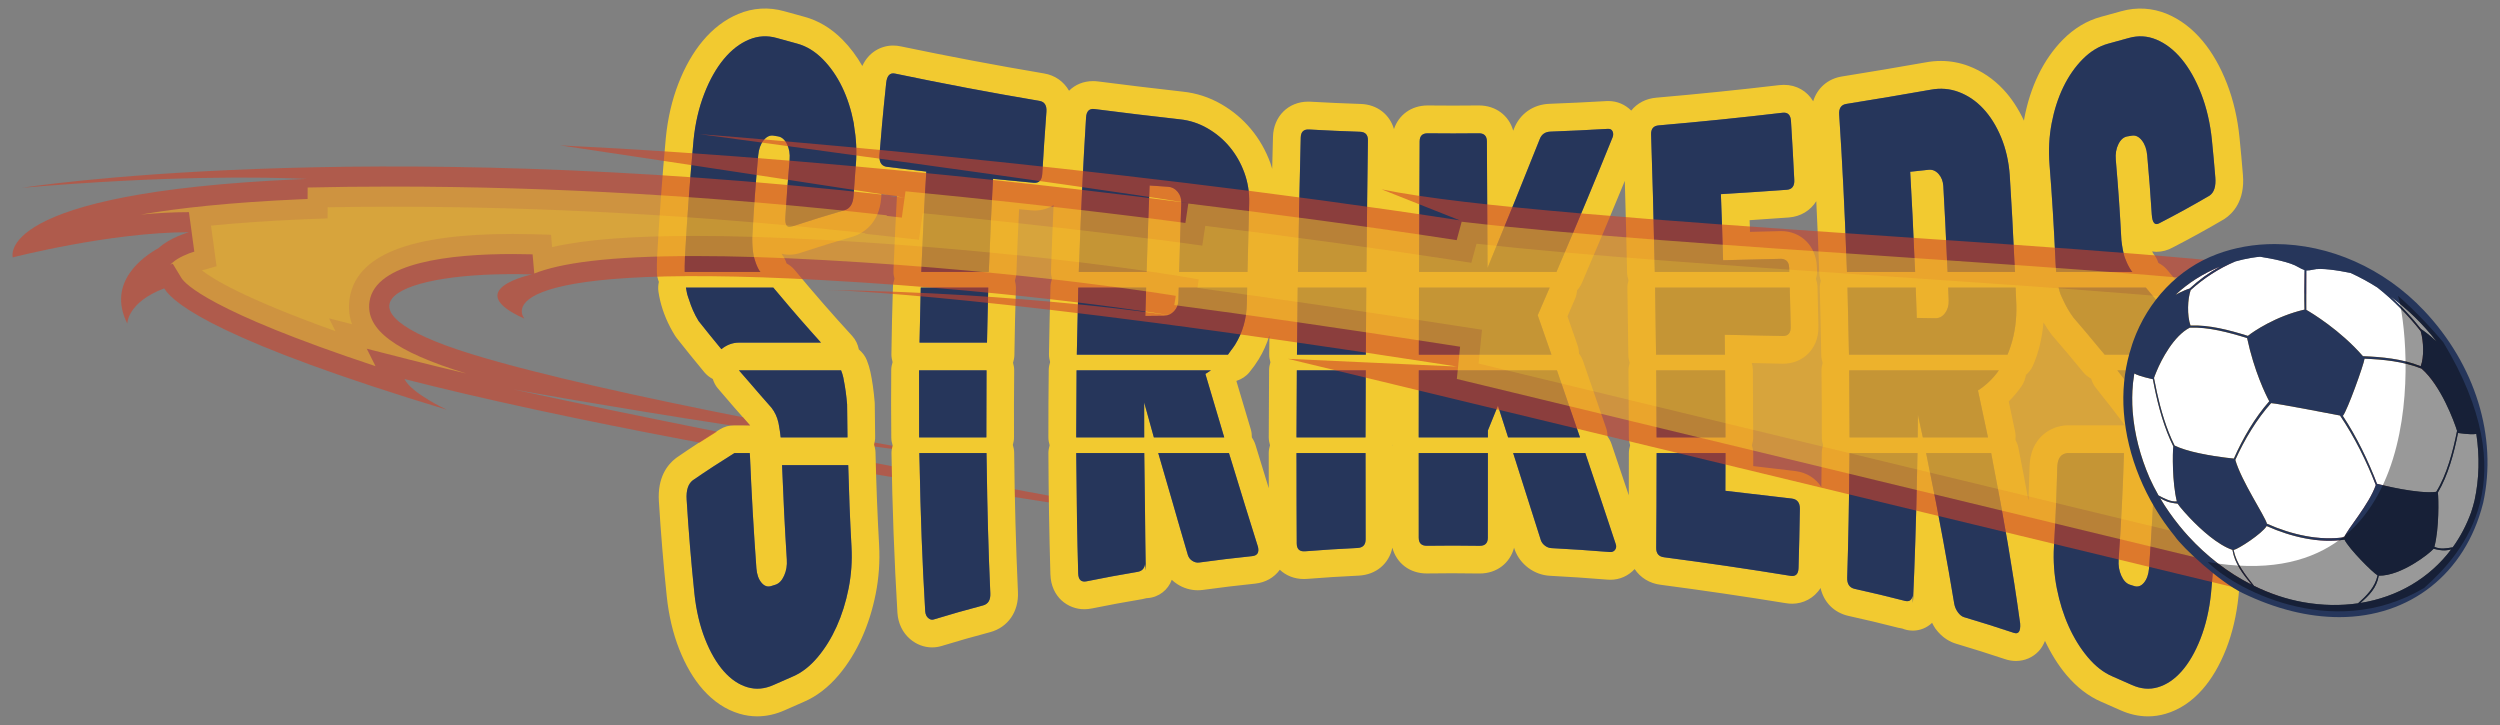
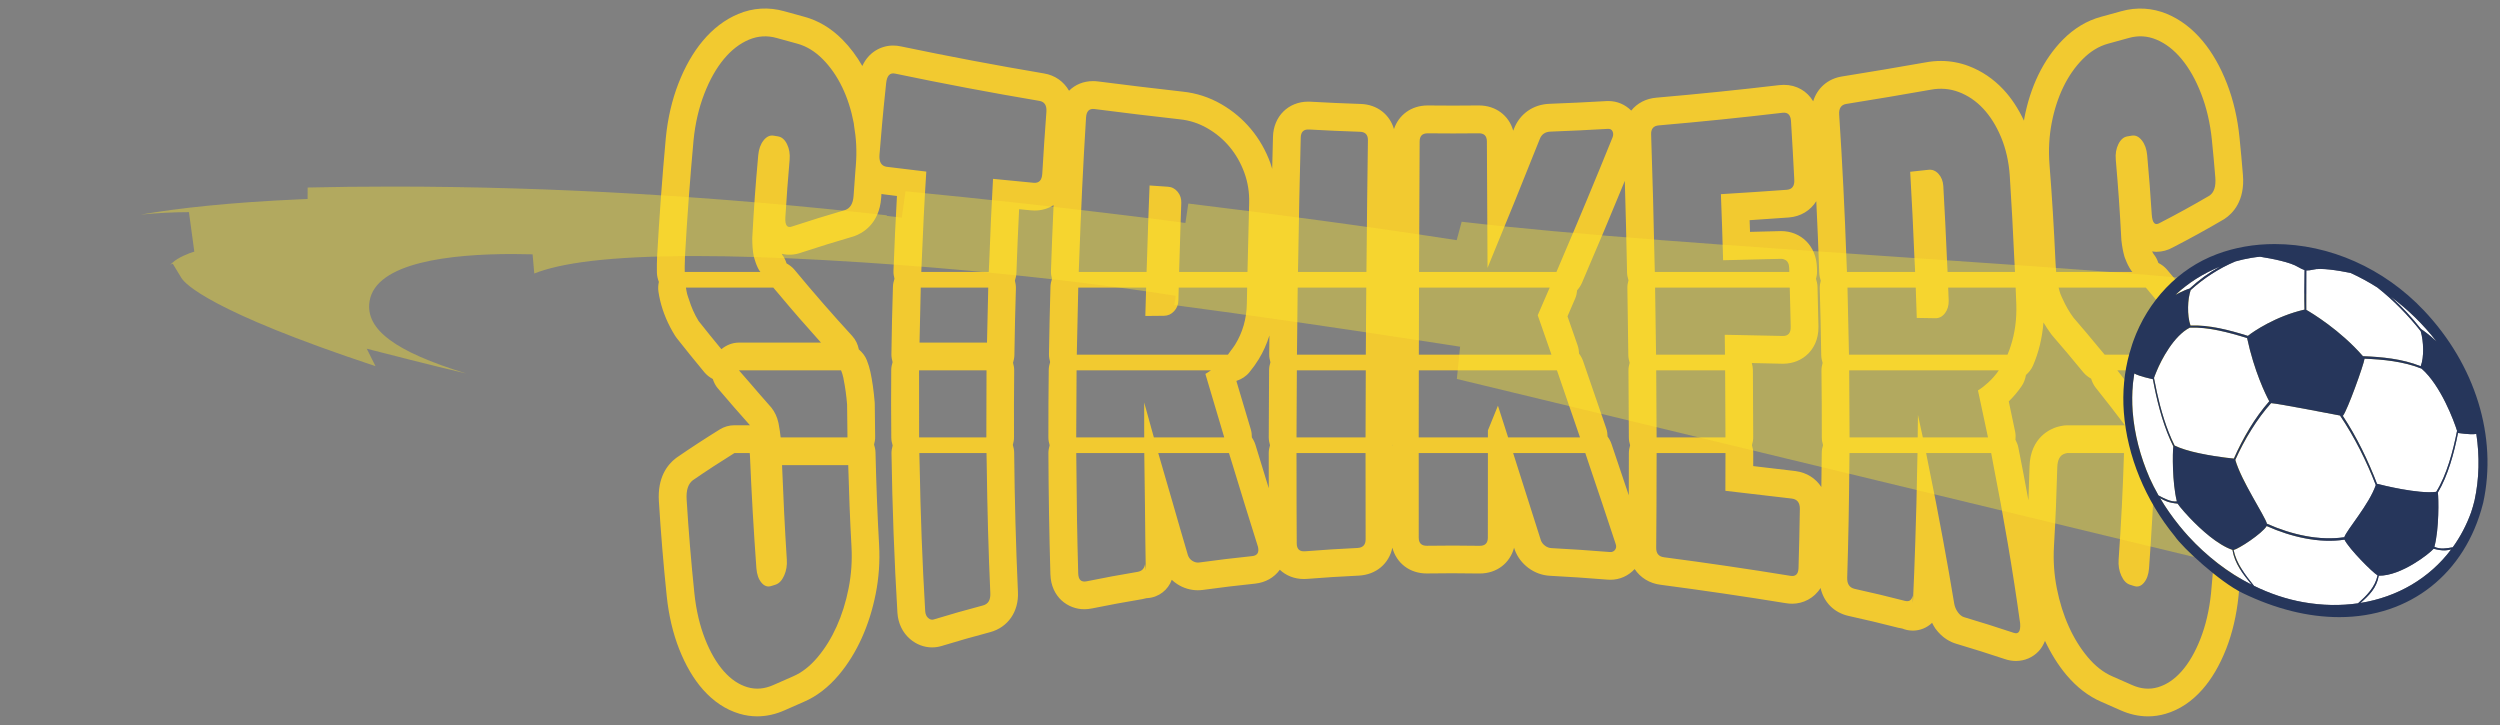
<svg xmlns="http://www.w3.org/2000/svg" version="1.1" id="Layer_1" x="0px" y="0px" width="200px" height="58px" viewBox="0 0 200 58" style="enable-background:new 0 0 200 58;" xml:space="preserve">
  <rect x="0" y="0" width="200" height="58" fill="#808080" stroke="none" />
-   <path id="color9" style="opacity:0.6;fill:#CF432A;" d="M69.731,36.986c17.231,3.306,31.748,5.835,31.748,5.835  c-12.125-1.739-22.65-3.382-31.779-4.929L69.731,36.986z M76.258,36.515c0,0-2.755-0.465-6.887-1.217l-0.02,0.35  C71.651,35.955,73.971,36.248,76.258,36.515z" />
  <path id="color8" style="fill:#F2CA30;" d="M179.721,31.044c-0.133-0.824-0.41-1.645-0.823-2.441  c-0.171-0.328-0.424-0.589-0.718-0.792c-0.075-0.288-0.189-0.566-0.379-0.808c-1.465-1.868-2.961-3.697-4.444-5.437  c-0.192-0.225-0.428-0.4-0.686-0.531c-0.089-0.257-0.207-0.504-0.389-0.718c-0.045-0.071-0.083-0.14-0.115-0.204  c0.177,0.028,0.306,0.031,0.355,0.031c0.451,0,0.892-0.118,1.312-0.353c1.365-0.704,2.725-1.452,4.041-2.225  c0.036-0.021,0.071-0.042,0.105-0.066c0.618-0.41,1.63-1.411,1.455-3.504c-0.099-1.186-0.155-1.804-0.275-3.008  c-0.155-1.543-0.492-2.989-1.002-4.302c-0.518-1.332-1.168-2.473-1.932-3.391c-0.83-0.999-1.792-1.731-2.857-2.177  c-1.175-0.49-2.433-0.566-3.668-0.22c-0.649,0.182-0.974,0.271-1.625,0.447c-1.12,0.304-2.144,0.918-3.042,1.825  c-0.78,0.789-1.442,1.739-1.969,2.826c-0.502,1.039-0.877,2.196-1.114,3.44c-0.014,0.072-0.021,0.145-0.033,0.217  c-0.449-0.957-0.998-1.799-1.65-2.495c-0.799-0.851-1.734-1.482-2.78-1.877c-0.713-0.269-1.459-0.405-2.217-0.405  c-0.401,0-0.81,0.038-1.2,0.111c-2.222,0.394-4.479,0.773-6.689,1.127c-1.156,0.174-2.005,0.94-2.327,1.988  c-0.483-0.808-1.321-1.313-2.341-1.313c-0.13,0-0.263,0.008-0.379,0.022c-3.214,0.38-6.519,0.717-9.804,1.001  c-0.859,0.067-1.563,0.451-2.032,1.036c-0.475-0.476-1.117-0.765-1.831-0.765c-0.054,0-0.108,0.002-0.167,0.005  c-1.552,0.09-3.079,0.163-4.539,0.217c-1.314,0.049-2.378,0.798-2.847,2.004c-0.02,0.049-0.039,0.098-0.058,0.146  c-0.338-1.207-1.39-2.018-2.739-2.018c-0.007,0-0.027,0-0.034,0c-1.618,0.016-2.428,0.017-4.045,0.001c-0.007,0-0.025,0-0.033,0  c-1.3,0-2.312,0.756-2.688,1.888c-0.338-1.158-1.334-1.962-2.64-2.008c-1.626-0.057-2.418-0.092-4.039-0.181  c-0.063-0.003-0.122-0.005-0.182-0.005c-1.588,0-2.772,1.177-2.818,2.801c-0.022,0.849-0.043,1.708-0.063,2.574  c-0.047-0.156-0.09-0.313-0.146-0.466c-0.368-1.005-0.889-1.918-1.55-2.711c-0.662-0.796-1.46-1.467-2.372-1.993  c-0.958-0.554-1.999-0.892-3.074-1.003c-2.314-0.261-4.596-0.535-6.764-0.815c-0.143-0.019-0.287-0.029-0.427-0.029  c-0.764,0-1.431,0.283-1.92,0.77c-0.416-0.728-1.12-1.244-2.014-1.386c-3.817-0.644-7.668-1.373-11.427-2.16  c-0.211-0.046-0.422-0.069-0.63-0.069c-0.954,0-1.963,0.519-2.466,1.636c-0.453-0.791-0.984-1.5-1.589-2.11  c-0.898-0.908-1.922-1.523-3.043-1.826c-0.651-0.177-0.975-0.266-1.624-0.448c-1.235-0.347-2.494-0.271-3.67,0.222  c-1.065,0.445-2.026,1.177-2.857,2.176c-0.764,0.919-1.414,2.06-1.931,3.391c-0.51,1.313-0.848,2.761-1.004,4.321  c-0.291,3.177-0.518,6.277-0.698,9.498c-0.021,0.442-0.026,0.879-0.017,1.296c0.006,0.267,0.066,0.518,0.157,0.752  c-0.053,0.255-0.073,0.518-0.033,0.782c0.039,0.257,0.082,0.484,0.132,0.695c0.229,0.967,0.63,1.916,1.191,2.821  c0.044,0.069,0.091,0.137,0.142,0.202c0.66,0.84,1.363,1.708,2.21,2.732c0.187,0.225,0.419,0.401,0.672,0.536  c0.088,0.264,0.207,0.518,0.394,0.737c0.904,1.066,1.748,2.036,2.578,2.963c0.001,0.001,0.001,0.004,0.002,0.005  c-0.008,0-0.016-0.004-0.024-0.004h-1.221c-0.413,0-0.818,0.116-1.169,0.334c-1.172,0.726-2.324,1.478-3.425,2.236  c-0.034,0.023-0.067,0.048-0.1,0.073c-0.679,0.525-1.463,1.546-1.348,3.424c0.155,2.528,0.367,5.088,0.629,7.606  c0.16,1.536,0.494,2.958,0.993,4.228c0.512,1.301,1.152,2.392,1.903,3.242c0.85,0.962,1.835,1.614,2.928,1.937  c0.464,0.138,0.941,0.207,1.418,0.207c0.739,0,1.482-0.166,2.209-0.493c0.606-0.272,0.912-0.407,1.525-0.671  c1.02-0.438,1.957-1.159,2.785-2.142c0.724-0.858,1.345-1.858,1.847-2.972c0.486-1.079,0.86-2.263,1.109-3.521  c0.254-1.283,0.345-2.599,0.272-3.909c-0.133-2.366-0.229-4.858-0.288-7.408c-0.005-0.219-0.051-0.426-0.115-0.625  c0.055-0.2,0.091-0.405,0.087-0.616c-0.017-0.963-0.027-1.819-0.031-2.617c-0.001-0.058-0.003-0.114-0.008-0.172  c-0.075-0.901-0.187-1.688-0.34-2.408c-0.066-0.31-0.163-0.628-0.289-0.945c-0.136-0.345-0.367-0.624-0.637-0.855  c-0.076-0.397-0.254-0.776-0.539-1.086c-1.552-1.688-3.1-3.464-4.602-5.278c-0.179-0.216-0.401-0.384-0.641-0.517  c-0.078-0.241-0.182-0.474-0.342-0.68c-0.015-0.03-0.028-0.06-0.04-0.089c0.494,0.123,1.038,0.093,1.562-0.097  c1.343-0.441,2.731-0.871,4.128-1.279c0.039-0.012,0.077-0.024,0.116-0.037c0.597-0.211,1.999-0.932,2.146-3.079  c0.007-0.111,0.014-0.199,0.021-0.299c0.042,0.007,0.084,0.022,0.126,0.027c0.427,0.054,0.782,0.099,1.114,0.14  c-0.112,1.979-0.205,3.985-0.278,5.991c-0.008,0.216,0.026,0.427,0.08,0.632c-0.067,0.201-0.116,0.41-0.123,0.631  c-0.057,1.779-0.098,3.599-0.122,5.406c-0.002,0.217,0.037,0.427,0.094,0.632c-0.062,0.201-0.106,0.411-0.108,0.632  c-0.016,1.786-0.014,3.605,0.005,5.407c0.003,0.221,0.046,0.43,0.109,0.631c-0.058,0.205-0.097,0.416-0.093,0.633  c0.063,4.247,0.223,8.534,0.475,12.759c0.057,0.837,0.414,1.578,1.008,2.088c0.511,0.438,1.121,0.671,1.764,0.671  c0.257,0,0.513-0.038,0.759-0.112c1.565-0.474,2.326-0.69,3.881-1.106c1.432-0.383,2.306-1.651,2.228-3.218  c-0.164-3.666-0.265-7.413-0.302-11.137c-0.002-0.219-0.046-0.426-0.107-0.625c0.057-0.201,0.097-0.407,0.095-0.62  c-0.01-1.705-0.005-3.498,0.014-5.328c0.002-0.214-0.036-0.422-0.093-0.624c0.062-0.198,0.106-0.404,0.109-0.622  c0.025-1.771,0.066-3.565,0.121-5.328c0.006-0.213-0.028-0.421-0.08-0.624c0.066-0.198,0.114-0.404,0.122-0.622  c0.059-1.705,0.131-3.408,0.215-5.087c0.288,0.027,0.597,0.056,0.956,0.089c0.101,0.01,0.198,0.014,0.292,0.014  c0.568,0,1.08-0.157,1.509-0.432c-0.079,1.757-0.152,3.516-0.209,5.269c-0.007,0.215,0.028,0.425,0.081,0.629  c-0.066,0.201-0.115,0.41-0.121,0.631c-0.05,1.728-0.09,3.543-0.119,5.395c-0.003,0.216,0.035,0.426,0.092,0.63  c-0.063,0.201-0.107,0.41-0.11,0.631c-0.021,1.763-0.032,3.579-0.029,5.395c0,0.221,0.042,0.43,0.102,0.631  c-0.06,0.204-0.101,0.414-0.1,0.63c0.014,3.247,0.067,6.506,0.159,9.696c0.061,1.833,1.41,2.792,2.711,2.792  c0.199,0,0.404-0.021,0.609-0.063c1.628-0.326,2.419-0.472,4.029-0.745c0.119-0.021,0.234-0.047,0.347-0.079  c0.026-0.001,0.052-0.002,0.079-0.004c0.903-0.062,1.644-0.658,1.934-1.464c0.138,0.129,0.286,0.248,0.448,0.352  c0.497,0.317,1.062,0.485,1.634,0.485c0.132,0,0.265-0.009,0.398-0.026c1.69-0.228,2.511-0.326,4.186-0.504  c0.822-0.086,1.523-0.479,1.975-1.105c0.001-0.001,0.002-0.004,0.003-0.005c0.491,0.463,1.154,0.74,1.922,0.74h0.001  c0.083,0,0.17-0.003,0.26-0.01c1.632-0.126,2.442-0.177,4.13-0.261c1.397-0.07,2.424-0.959,2.691-2.234  c0.326,1.228,1.376,2.062,2.749,2.062c0.01,0,0.037-0.001,0.047-0.001c0.791-0.011,1.394-0.016,1.987-0.016  c0.607,0,1.212,0.005,2.156,0.019c0.011,0,0.039,0,0.049,0c1.373,0,2.424-0.834,2.749-2.062c0.009,0.028,0.019,0.058,0.027,0.086  c0.014,0.043,0.028,0.085,0.045,0.127c0.209,0.546,0.576,1.028,1.066,1.398c0.509,0.383,1.11,0.602,1.737,0.634  c1.49,0.077,3.036,0.181,4.595,0.308c0.08,0.007,0.159,0.01,0.235,0.01c0.761,0,1.443-0.317,1.942-0.856  c0.454,0.681,1.184,1.15,2.088,1.259c3.363,0.442,6.72,0.935,9.976,1.465c0.182,0.032,0.362,0.048,0.538,0.048  c0.872,0,1.755-0.434,2.27-1.258c0.257,1.132,1.07,1.975,2.249,2.237c1.631,0.363,2.406,0.548,3.953,0.942  c0.112,0.029,0.226,0.052,0.338,0.066c0.252,0.104,0.527,0.162,0.816,0.165c0.009,0.001,0.017,0.001,0.025,0.001  c0.598,0,1.142-0.238,1.542-0.625c0.085,0.158,0.159,0.321,0.268,0.468c0.556,0.757,1.207,1.073,1.65,1.204  c1.343,0.399,2.659,0.814,3.909,1.232c0.291,0.098,0.586,0.148,0.878,0.148c0.701,0,1.35-0.279,1.825-0.786  c0.222-0.236,0.38-0.517,0.501-0.822c0.481,1.015,1.052,1.94,1.72,2.734c0.827,0.981,1.764,1.701,2.786,2.141  c0.613,0.264,0.918,0.398,1.525,0.672c0.727,0.327,1.471,0.493,2.209,0.493c0.477,0,0.953-0.069,1.418-0.207  c1.093-0.322,2.078-0.975,2.928-1.937c0.751-0.849,1.392-1.939,1.904-3.242c0.499-1.269,0.833-2.691,0.995-4.249  c0.357-3.788,0.619-7.494,0.798-11.329c0.01-0.217-0.022-0.428-0.073-0.635c0.068-0.199,0.119-0.407,0.129-0.629l0.008-0.169  c0.012-0.282,0.023-0.564,0.034-0.848c0.002-0.054,0.002-0.108,0-0.161C179.951,32.873,179.861,31.91,179.721,31.044z   M59.955,30.592c-0.279-0.324-0.563-0.638-0.841-0.965h8.172c0.078,0.196,0.14,0.393,0.182,0.593  c0.009,0.042,0.015,0.091,0.023,0.133c0.122,0.601,0.215,1.26,0.276,1.997c0.003,0.559,0.012,1.117,0.02,1.676  c0.004,0.322,0.006,0.645,0.011,0.966h-5.346c-0.035-0.34-0.082-0.646-0.135-0.935c-0.014-0.075-0.026-0.156-0.042-0.229  c-0.099-0.46-0.286-0.865-0.563-1.216C61.122,31.951,60.539,31.27,59.955,30.592z M67.885,47.082  c-0.218,1.103-0.536,2.112-0.955,3.039c-0.418,0.929-0.925,1.748-1.521,2.456c-0.597,0.708-1.248,1.225-1.964,1.532  c-0.627,0.269-0.939,0.407-1.56,0.686c-0.708,0.318-1.401,0.385-2.087,0.182c-0.688-0.203-1.319-0.627-1.895-1.278  c-0.575-0.651-1.08-1.514-1.501-2.585c-0.421-1.071-0.71-2.292-0.851-3.646c-0.26-2.493-0.467-4.999-0.621-7.512  c-0.045-0.732,0.12-1.245,0.492-1.533c1.098-0.756,2.21-1.48,3.335-2.179h1.221c0.009,0.074,0.016,0.156,0.019,0.247  c0.126,3.006,0.297,5.987,0.515,8.981c0.039,0.485,0.175,0.868,0.405,1.142c0.229,0.273,0.487,0.361,0.774,0.271  c0.138-0.044,0.207-0.065,0.345-0.109c0.287-0.091,0.518-0.333,0.694-0.725c0.176-0.391,0.248-0.818,0.214-1.288  c-0.161-2.519-0.283-5.031-0.381-7.553H67.8c0.02,0,0.038-0.005,0.058-0.006c0.058,2.177,0.139,4.351,0.261,6.522  C68.182,44.871,68.103,45.982,67.885,47.082z M65.677,27.408h-6.563c-0.527,0-1.012,0.204-1.403,0.527  c-0.611-0.742-1.221-1.487-1.821-2.25c-0.348-0.561-0.588-1.135-0.769-1.712c-0.047-0.151-0.113-0.301-0.149-0.453  c-0.038-0.158-0.069-0.331-0.097-0.513h6.988c0.123,0.149,0.25,0.292,0.374,0.44C63.367,24.801,64.515,26.118,65.677,27.408z   M68.287,15.664c-0.042,0.617-0.265,0.993-0.669,1.137c-1.42,0.414-2.833,0.852-4.241,1.314c-0.405,0.159-0.589-0.089-0.547-0.749  c0.115-1.837,0.183-2.756,0.34-4.586c0.04-0.47-0.03-0.885-0.208-1.247c-0.178-0.361-0.417-0.571-0.713-0.621  c-0.143-0.023-0.214-0.036-0.357-0.059c-0.298-0.051-0.567,0.075-0.807,0.378c-0.24,0.304-0.383,0.7-0.426,1.185  c-0.237,2.649-0.333,3.979-0.479,6.641c0,0.538,0.038,1.006,0.11,1.398c0.021,0.111,0.061,0.223,0.094,0.334  c0.083,0.282,0.191,0.565,0.354,0.846c0.033,0.041,0.066,0.08,0.099,0.121h-6.059c-0.007-0.297,0-0.623,0.013-0.958  c0.002-0.064,0-0.118,0.002-0.184c0.175-3.151,0.404-6.269,0.691-9.4c0.135-1.352,0.427-2.599,0.862-3.719  c0.435-1.12,0.961-2.046,1.568-2.776c0.607-0.729,1.276-1.242,2.006-1.548c0.729-0.305,1.466-0.341,2.214-0.132  c0.656,0.185,0.985,0.275,1.644,0.453c0.751,0.204,1.43,0.624,2.045,1.245c0.614,0.621,1.13,1.365,1.548,2.23  c0.419,0.864,0.729,1.828,0.931,2.892c0.013,0.07,0.014,0.143,0.025,0.213c0.172,0.998,0.229,2.02,0.145,3.086  c-0.021,0.267-0.039,0.497-0.056,0.712C68.37,14.46,68.337,14.928,68.287,15.664z M79.038,23.974  c-0.032,1.146-0.058,2.292-0.078,3.437c-0.013,0-0.024-0.003-0.037-0.003h-5.361c0.019-1.146,0.045-2.293,0.077-3.44  c0.009-0.32,0.011-0.64,0.021-0.961h5.4C79.05,23.33,79.047,23.652,79.038,23.974z M73.526,30.591  c0.001-0.321-0.004-0.643-0.001-0.964h5.397c-0.004,0.322,0,0.643-0.003,0.965c-0.009,1.144-0.012,2.289-0.009,3.434  c0.001,0.322-0.004,0.644-0.002,0.966h-5.378c-0.004-0.321,0.001-0.643-0.001-0.964C73.521,32.882,73.521,31.736,73.526,30.591z   M78.64,48.435c-1.591,0.425-2.382,0.65-3.949,1.124c-0.147,0.045-0.291,0.006-0.435-0.117c-0.143-0.123-0.223-0.308-0.24-0.554  c-0.233-3.9-0.374-7.79-0.445-11.677c-0.006-0.322-0.02-0.645-0.025-0.966h5.374c0.003,0.321,0.014,0.642,0.018,0.963  c0.044,3.413,0.134,6.828,0.287,10.251C79.251,48,79.057,48.323,78.64,48.435z M83.382,13.899c-0.031,0.521-0.26,0.763-0.688,0.724  c-1.303-0.12-1.953-0.185-3.252-0.315c-0.124,2.165-0.216,4.327-0.297,6.489c-0.012,0.319-0.033,0.639-0.044,0.958h-5.398  c0.012-0.322,0.029-0.645,0.041-0.967c0.093-2.352,0.209-4.705,0.36-7.061c-1.274-0.149-1.91-0.226-3.179-0.385  c-0.092-0.012-0.169-0.042-0.239-0.08c-0.251-0.135-0.363-0.432-0.325-0.902c0.075-0.936,0.138-1.678,0.202-2.387  c0.092-1.026,0.188-1.978,0.33-3.326c0.063-0.598,0.302-0.85,0.716-0.759c3.838,0.803,7.681,1.529,11.532,2.18  c0.42,0.067,0.611,0.358,0.572,0.876C83.566,10.921,83.499,11.913,83.382,13.899z M177.729,34.991h-5.309  c-0.023-0.309-0.055-0.599-0.098-0.867c-0.004-0.026-0.016-0.05-0.021-0.076c-0.085-0.47-0.246-0.908-0.498-1.306  c-0.548-0.73-1.108-1.438-1.667-2.15c-0.251-0.319-0.496-0.648-0.749-0.965h7.54c0.11,0.213,0.192,0.426,0.275,0.64  c0.146,0.377,0.266,0.754,0.327,1.132c0.125,0.772,0.205,1.635,0.239,2.588c-0.001,0.017-0.001,0.033-0.002,0.05  C177.755,34.355,177.741,34.673,177.729,34.991z M162.362,37.323c-0.029,1.069-0.057,1.904-0.088,2.705  c-0.254-1.394-0.519-2.795-0.804-4.22c-0.045-0.224-0.128-0.431-0.232-0.622c0.018-0.213,0.018-0.429-0.025-0.643  c-0.178-0.86-0.347-1.664-0.512-2.431c0.375-0.363,0.72-0.773,1.032-1.225c0.186-0.271,0.289-0.576,0.343-0.889  c0.229-0.206,0.43-0.445,0.559-0.739c0.462-1.057,0.739-2.218,0.843-3.462c0.186,0.312,0.388,0.624,0.622,0.94  c0.034,0.047,0.071,0.093,0.11,0.137c0.761,0.872,1.561,1.822,2.447,2.903c0.177,0.216,0.395,0.383,0.633,0.517  c0.081,0.254,0.191,0.499,0.362,0.715c0.851,1.065,1.607,2.04,2.312,2.977c0.009,0.015,0.009,0.034,0.017,0.049  c-0.021-0.001-0.042-0.01-0.063-0.01h-4.547c-0.166,0-0.332,0.018-0.495,0.056l-0.174,0.04c-0.043,0.01-0.085,0.021-0.127,0.033  C164.071,34.303,162.426,34.968,162.362,37.323z M159.039,34.991h-3.813h-1.4c-0.066-0.305-0.133-0.609-0.199-0.914  c-0.002-0.01-0.004-0.02-0.006-0.029c-0.063-0.286-0.123-0.572-0.186-0.858c-0.001,0.28-0.006,0.559-0.009,0.838  c-0.001,0.037-0.001,0.075-0.002,0.112c-0.003,0.283-0.006,0.567-0.009,0.851h-1.142h-4.309c0.001-0.322-0.005-0.644-0.005-0.966  c-0.001-1.144-0.007-2.289-0.019-3.434c-0.003-0.321-0.001-0.644-0.005-0.965h11.973c-0.253,0.366-0.536,0.683-0.839,0.965  c-0.261,0.242-0.535,0.462-0.832,0.642c0.206,0.93,0.4,1.86,0.596,2.792C158.9,34.348,158.973,34.669,159.039,34.991z   M147.798,23.007h5.461c0.012,0.318,0.021,0.636,0.032,0.954c0.018,0.491,0.035,0.981,0.05,1.472  c0.594,0.01,0.891,0.016,1.483,0.025c0.309,0.005,0.567-0.128,0.776-0.404c0.208-0.275,0.307-0.615,0.295-1.016  c-0.001-0.022-0.002-0.043-0.003-0.065c-0.012-0.322-0.024-0.645-0.037-0.967h5.396c0.013,0.319,0.025,0.638,0.038,0.958  c0.006,0.135,0.012,0.27,0.017,0.405c0.036,1.193-0.118,2.287-0.439,3.276c-0.08,0.248-0.163,0.494-0.266,0.727h-12.683  c-0.005-0.32-0.016-0.641-0.021-0.961c-0.02-1.146-0.046-2.292-0.077-3.438C147.811,23.652,147.808,23.33,147.798,23.007z   M175.282,27.408c0.257,0.323,0.517,0.639,0.773,0.965h-7.681c-0.124-0.152-0.253-0.296-0.377-0.448  c-0.699-0.847-1.401-1.69-2.115-2.509c-0.362-0.487-0.627-0.965-0.841-1.441c-0.065-0.147-0.148-0.295-0.2-0.441  c-0.057-0.161-0.107-0.337-0.152-0.525h6.98c0.117,0.138,0.232,0.28,0.349,0.418C173.12,24.727,174.206,26.056,175.282,27.408z   M164.132,9.856c0.203-1.064,0.514-2.023,0.932-2.89c0.419-0.864,0.934-1.609,1.549-2.231c0.614-0.62,1.292-1.04,2.044-1.244  c0.659-0.179,0.989-0.269,1.645-0.453c0.748-0.21,1.483-0.174,2.213,0.131c0.729,0.305,1.4,0.818,2.007,1.548  c0.607,0.73,1.134,1.656,1.569,2.776c0.435,1.119,0.726,2.366,0.861,3.719c0.119,1.186,0.174,1.78,0.272,2.97  c0.062,0.731-0.098,1.224-0.471,1.472c-1.309,0.767-2.636,1.496-3.979,2.187c-0.381,0.227-0.589-0.003-0.634-0.685  c-0.123-1.899-0.197-2.849-0.366-4.741c-0.043-0.484-0.187-0.882-0.426-1.185c-0.24-0.304-0.511-0.429-0.808-0.378  c-0.143,0.023-0.214,0.036-0.356,0.059c-0.298,0.051-0.534,0.26-0.713,0.621c-0.179,0.363-0.248,0.777-0.208,1.246  c0.219,2.564,0.309,3.851,0.447,6.425c0.058,0.519,0.141,0.963,0.25,1.337c0.023,0.082,0.066,0.165,0.097,0.247  c0.11,0.292,0.253,0.583,0.455,0.876c0.025,0.029,0.052,0.06,0.078,0.091h-6.098c-0.02-0.214-0.034-0.437-0.045-0.672  c-0.004-0.089-0.01-0.177-0.014-0.266c-0.115-2.558-0.271-5.112-0.473-7.659C163.872,12.016,163.929,10.921,164.132,9.856z   M147.713,8.313c2.25-0.359,4.498-0.738,6.745-1.136c0.775-0.144,1.523-0.088,2.247,0.186c0.723,0.273,1.372,0.709,1.944,1.319  c0.572,0.61,1.053,1.375,1.435,2.292c0.382,0.918,0.615,1.936,0.694,3.033c0.148,2.262,0.265,4.52,0.369,6.781  c0.015,0.322,0.039,0.643,0.053,0.966h-5.394c-0.013-0.317-0.033-0.634-0.047-0.951c-0.086-1.973-0.18-3.943-0.294-5.915  c-0.025-0.396-0.153-0.725-0.385-0.978c-0.23-0.254-0.5-0.361-0.804-0.327c-0.584,0.064-0.876,0.096-1.461,0.158  c0.14,2.349,0.249,4.697,0.347,7.048c0.014,0.322,0.035,0.643,0.048,0.966h-5.454c-0.011-0.319-0.028-0.639-0.039-0.958  c-0.138-3.874-0.328-7.748-0.583-11.624C147.099,8.663,147.291,8.377,147.713,8.313z M132.704,10.031  c3.3-0.285,6.596-0.62,9.892-1.009c0.424-0.054,0.652,0.166,0.683,0.659c0.116,1.881,0.17,2.823,0.265,4.713  c0.024,0.496-0.18,0.759-0.61,0.79c-1.753,0.128-3.507,0.242-5.262,0.349c0.081,2.1,0.116,3.16,0.175,5.255  c0,0.011,0.001,0.02,0.001,0.031c0.428-0.009,0.855-0.021,1.283-0.031c1.109-0.026,2.219-0.051,3.327-0.081  c0.143-0.004,0.255,0.03,0.353,0.081c0.2,0.104,0.313,0.312,0.324,0.644c0.003,0.111,0.007,0.218,0.01,0.323h-10.76  c-0.007-0.321-0.019-0.641-0.025-0.961c-0.071-3.343-0.154-6.686-0.27-10.029C132.072,10.308,132.277,10.064,132.704,10.031z   M143.256,26.15c0.011,0.495-0.203,0.737-0.64,0.727c-1.546-0.036-3.091-0.067-4.637-0.096c0.003,0.208,0.005,0.417,0.007,0.626  c0.004,0.322,0.007,0.643,0.011,0.965h-5.512c-0.004-0.321-0.01-0.642-0.014-0.962c-0.014-1.146-0.03-2.291-0.049-3.436  c-0.005-0.322-0.008-0.645-0.014-0.967h10.772c0.01,0.33,0.018,0.644,0.025,0.961C143.224,24.619,143.238,25.284,143.256,26.15z   M138.037,34.991h-5.508c-0.001-0.321-0.005-0.644-0.006-0.965c-0.004-1.145-0.011-2.29-0.02-3.435  c-0.003-0.322-0.003-0.644-0.006-0.965h5.514c0.003,0.321,0.002,0.642,0.005,0.963c0.009,1.146,0.014,2.29,0.017,3.436  C138.033,34.348,138.037,34.669,138.037,34.991z M126.4,34.991h-5.539h-0.212c-0.04-0.125-0.08-0.25-0.12-0.374  c-0.051-0.157-0.102-0.315-0.151-0.473c-0.181-0.563-0.361-1.127-0.543-1.689c-0.262,0.646-0.421,1.039-0.644,1.588  c-0.05,0.123-0.1,0.244-0.158,0.39c0,0.186-0.001,0.373-0.001,0.559h-5.535c0-0.321,0.001-0.644,0.001-0.965  c0.002-1.145,0.003-2.29,0.006-3.435c0-0.322,0-0.644,0.001-0.965h11.051c0.096,0.276,0.189,0.553,0.285,0.829  c0.411,1.189,0.82,2.38,1.228,3.571C126.179,34.349,126.29,34.669,126.4,34.991z M111.369,35.646  c-0.002-0.01-0.005-0.018-0.008-0.027c0.003-0.009,0.007-0.018,0.009-0.027c0.003,0.009,0.006,0.018,0.009,0.026  C111.376,35.627,111.372,35.637,111.369,35.646z M98.807,27.576c-0.108,0.175-0.232,0.33-0.352,0.491  c-0.075,0.101-0.141,0.21-0.219,0.306H86.143c0.005-0.322,0.016-0.643,0.021-0.965c0.021-1.146,0.045-2.293,0.076-3.44  c0.008-0.32,0.012-0.64,0.021-0.961h5.431c-0.009,0.322-0.018,0.645-0.028,0.967c-0.013,0.434-0.027,0.868-0.038,1.303  c0.599-0.006,0.898-0.01,1.497-0.015c0.312-0.003,0.58-0.124,0.804-0.365c0.223-0.239,0.338-0.529,0.346-0.869  c0-0.021,0.001-0.042,0.001-0.063c0.007-0.319,0.017-0.638,0.025-0.958h5.475c-0.006,0.322-0.013,0.645-0.02,0.967  c-0.002,0.101-0.004,0.201-0.006,0.302C99.728,25.494,99.415,26.589,98.807,27.576z M97.939,34.991h-4.567h-1.064  c-0.081-0.291-0.162-0.584-0.243-0.875c-0.002-0.008-0.004-0.017-0.006-0.024c-0.176-0.631-0.352-1.261-0.525-1.894  c-0.001,0.609,0.001,1.218,0.002,1.827c0,0.107,0,0.214,0,0.321c0.001,0.215,0,0.43,0.001,0.645h-0.695h-4.745  c-0.001-0.322,0.005-0.644,0.005-0.966c0.001-1.145,0.008-2.291,0.019-3.436c0.003-0.321,0.001-0.642,0.005-0.963h10.752  c-0.145,0.101-0.292,0.198-0.447,0.288c0.066,0.226,0.135,0.451,0.201,0.677c0.337,1.147,0.678,2.291,1.02,3.434  C97.748,34.347,97.842,34.67,97.939,34.991z M103.816,23.007h5.487c-0.003,0.322-0.004,0.645-0.007,0.967  c-0.009,1.145-0.018,2.29-0.024,3.435c-0.002,0.321-0.005,0.643-0.007,0.964h-5.509c0.003-0.322,0.008-0.643,0.011-0.965  c0.011-1.146,0.023-2.291,0.038-3.436C103.81,23.65,103.812,23.329,103.816,23.007z M123.557,23.974  c-0.18,0.416-0.358,0.832-0.539,1.246c0.256,0.729,0.509,1.458,0.763,2.188c0.112,0.322,0.226,0.643,0.337,0.965h-10.611  c0.001-0.322,0.002-0.643,0.003-0.965c0.003-1.144,0.006-2.289,0.009-3.434c0.001-0.322,0.002-0.644,0.003-0.966h10.454  C123.836,23.33,123.695,23.652,123.557,23.974z M111.383,29.011c0-0.001-0.001-0.001-0.001-0.001  c0.002-0.005,0.003-0.01,0.005-0.015v0.001C111.386,29.001,111.384,29.006,111.383,29.011z M103.725,34.026  c0.004-1.146,0.01-2.291,0.018-3.437c0.002-0.321,0.002-0.642,0.005-0.963h5.515c-0.001,0.322-0.002,0.643-0.004,0.965  c-0.005,1.144-0.009,2.29-0.012,3.435c-0.001,0.321-0.003,0.643-0.004,0.965h-5.522C103.721,34.67,103.724,34.348,103.725,34.026z   M128.501,34.275c-0.651-1.91-1.256-3.669-1.849-5.376c-0.078-0.225-0.189-0.43-0.328-0.612c-0.008-0.217-0.037-0.434-0.11-0.643  l-0.065-0.188c-0.249-0.717-0.498-1.433-0.749-2.149c0.122-0.283,0.244-0.565,0.366-0.849l0.247-0.57  c0.093-0.214,0.137-0.439,0.159-0.666c0.155-0.175,0.289-0.371,0.385-0.593c1.213-2.823,2.343-5.514,3.428-8.157  c0.07,2.392,0.131,4.84,0.18,7.325c0.005,0.22,0.051,0.428,0.114,0.628c-0.056,0.202-0.093,0.409-0.089,0.622  c0.03,1.646,0.055,3.396,0.076,5.35c0.002,0.219,0.046,0.425,0.107,0.625c-0.059,0.203-0.098,0.411-0.096,0.625  c0.019,1.944,0.028,3.694,0.032,5.349c0,0.219,0.042,0.426,0.102,0.625c-0.06,0.202-0.101,0.41-0.101,0.625  c0,1.159-0.002,2.279-0.006,3.38c-0.422-1.265-0.874-2.608-1.378-4.094c-0.075-0.223-0.185-0.427-0.32-0.608  C128.601,34.706,128.573,34.487,128.501,34.275z M113.571,11.313c0.003-0.438,0.218-0.652,0.647-0.648  c1.635,0.015,2.452,0.015,4.087-0.001c0.429-0.005,0.644,0.211,0.646,0.647c0.02,3.159,0.035,6.318,0.049,9.477  c0.001,0.215,0.002,0.43,0.003,0.646c0.089-0.214,0.173-0.431,0.262-0.646c1.322-3.206,2.631-6.423,3.916-9.663  c0.146-0.382,0.434-0.58,0.863-0.596c1.529-0.056,3.058-0.13,4.585-0.219c0.183-0.011,0.308,0.053,0.373,0.193  c0.065,0.14,0.069,0.294,0.014,0.458c-1.36,3.371-2.755,6.706-4.172,10.021c-0.11,0.256-0.217,0.516-0.327,0.772h-10.992  c0.001-0.322,0.003-0.645,0.004-0.967C113.541,17.629,113.554,14.471,113.571,11.313z M104.059,10.998  c0.013-0.448,0.233-0.661,0.661-0.638c1.632,0.089,2.448,0.125,4.082,0.182c0.428,0.016,0.639,0.243,0.632,0.684  c-0.047,3.188-0.08,6.376-0.109,9.564c-0.003,0.322-0.008,0.643-0.011,0.965h-5.477c0.005-0.322,0.015-0.645,0.02-0.967  C103.91,17.524,103.974,14.261,104.059,10.998z M86.884,9.391c0.034-0.503,0.262-0.726,0.686-0.667  c2.271,0.294,4.544,0.566,6.817,0.821c0.79,0.082,1.526,0.323,2.212,0.72c0.685,0.396,1.277,0.892,1.775,1.49  c0.498,0.599,0.889,1.283,1.171,2.054c0.282,0.771,0.412,1.582,0.388,2.435c-0.044,1.516-0.078,3.033-0.111,4.55  c-0.007,0.32-0.017,0.641-0.024,0.961h-5.468c0.009-0.322,0.021-0.644,0.03-0.966c0.043-1.52,0.087-3.039,0.143-4.558  c0.013-0.338-0.085-0.634-0.29-0.885c-0.206-0.25-0.464-0.387-0.771-0.407c-0.59-0.04-0.886-0.06-1.476-0.101  c-0.081,1.986-0.145,3.974-0.207,5.961c-0.01,0.318-0.023,0.636-0.033,0.955h-5.427c0.01-0.322,0.027-0.644,0.038-0.966  C86.47,16.99,86.646,13.191,86.884,9.391z M91.603,45.129c-0.054,0.356-0.25,0.561-0.587,0.618  c-1.644,0.279-2.463,0.432-4.092,0.758c-0.428,0.085-0.65-0.122-0.667-0.627c-0.083-2.892-0.128-5.781-0.147-8.667  c-0.002-0.322-0.008-0.645-0.01-0.966h4.351h1.091c0.002,0.321,0.01,0.643,0.012,0.964c0.007,1.128,0.03,2.256,0.044,3.384  c0.021,1.682,0.029,3.362,0.064,5.045C91.638,45.435,91.627,45.333,91.603,45.129z M100.18,44.488  c-1.704,0.18-2.555,0.283-4.249,0.512c-0.186,0.024-0.366-0.019-0.539-0.129c-0.173-0.11-0.293-0.263-0.359-0.457  c-0.423-1.415-0.826-2.842-1.238-4.263c-0.284-0.981-0.574-1.957-0.854-2.941c-0.092-0.323-0.189-0.642-0.281-0.966h1.1h4.557  c0.087,0.287,0.178,0.571,0.266,0.858c0.677,2.223,1.36,4.442,2.058,6.652C100.74,44.203,100.585,44.445,100.18,44.488z   M100.441,35.602c-0.067-0.221-0.168-0.424-0.293-0.607c0-0.216-0.02-0.432-0.083-0.643c-0.434-1.442-0.808-2.694-1.148-3.849  c0.005-0.012,0.007-0.024,0.012-0.036c0.395-0.13,0.753-0.357,1.023-0.685c0.275-0.335,0.526-0.685,0.746-1.043  c0.369-0.601,0.648-1.239,0.857-1.903c-0.006,0.506-0.014,1.012-0.018,1.517c-0.002,0.216,0.038,0.425,0.097,0.629  c-0.062,0.2-0.104,0.408-0.106,0.628c-0.014,1.792-0.023,3.584-0.027,5.377c0,0.216,0.041,0.426,0.101,0.629  c-0.06,0.2-0.102,0.408-0.102,0.628c-0.001,0.967,0,1.899,0.002,2.817C101.146,37.912,100.792,36.758,100.441,35.602z   M108.593,43.838c-1.678,0.083-2.517,0.136-4.19,0.265c-0.438,0.033-0.66-0.172-0.664-0.623c-0.014-2.089-0.017-4.179-0.017-6.269  c0-0.322-0.003-0.643-0.003-0.966h5.524c0,0.322,0.001,0.644,0.001,0.966c0,1.978-0.001,3.955,0.006,5.933  C109.252,43.586,109.033,43.815,108.593,43.838z M119.027,43.016c-0.001,0.44-0.222,0.654-0.662,0.649  c-1.682-0.024-2.522-0.025-4.204-0.003c-0.44,0.007-0.661-0.207-0.662-0.646c-0.002-1.934-0.002-3.869-0.002-5.804  c0-0.322,0-0.643,0-0.966h5.349h0.186c0,0.322-0.001,0.644-0.001,0.966C119.03,39.146,119.03,41.081,119.027,43.016z   M129.207,43.981c-0.095,0.137-0.237,0.196-0.426,0.181c-1.551-0.126-3.104-0.231-4.659-0.312c-0.188-0.009-0.361-0.073-0.518-0.19  c-0.156-0.118-0.267-0.258-0.328-0.419c-0.634-2.014-1.275-4.022-1.917-6.03c-0.037-0.113-0.072-0.228-0.108-0.341  c-0.067-0.208-0.133-0.417-0.199-0.625h0.199h5.573c0.094,0.278,0.186,0.559,0.279,0.837c0.725,2.143,1.447,4.288,2.154,6.444  C129.319,43.692,129.303,43.845,129.207,43.981z M143.882,45.442c-0.015,0.495-0.236,0.7-0.666,0.622  c-3.354-0.547-6.712-1.038-10.074-1.48c-0.437-0.049-0.651-0.299-0.646-0.757c0.021-2.206,0.028-4.412,0.03-6.616  c0-0.322,0.004-0.645,0.004-0.966h5.509c0,0.322-0.002,0.644-0.003,0.966c-0.001,0.685-0.002,1.369-0.006,2.053  c1.773,0.203,3.547,0.409,5.319,0.622c0.434,0.057,0.646,0.335,0.639,0.831C143.957,42.61,143.936,43.556,143.882,45.442z   M143.637,37.686c-0.007-0.001-0.015-0.002-0.022-0.003c-1.155-0.14-2.292-0.273-3.358-0.396c0.001-0.347,0.002-0.692,0.002-1.039  c0-0.217-0.041-0.428-0.102-0.632c0.059-0.202,0.1-0.411,0.1-0.626c-0.002-1.902-0.011-3.663-0.026-5.382  c-0.002-0.196-0.037-0.383-0.086-0.564c0.807,0.017,1.613,0.034,2.421,0.053l0.076,0.001c0.789,0,1.511-0.292,2.03-0.822  c0.379-0.387,0.826-1.076,0.804-2.17c-0.026-1.295-0.047-2.147-0.075-3.16c-0.006-0.221-0.055-0.43-0.12-0.63  c0.054-0.205,0.089-0.414,0.082-0.63l-0.011-0.324c-0.053-1.666-1.258-2.875-2.865-2.875c-0.028,0-0.058,0.001-0.089,0.002  c-0.799,0.021-1.599,0.042-2.397,0.061c-0.01-0.317-0.021-0.625-0.031-0.936c1.091-0.07,2.125-0.142,3.127-0.215  c0.965-0.071,1.743-0.566,2.206-1.303c0.092,1.911,0.174,3.826,0.236,5.733c0.007,0.219,0.056,0.426,0.122,0.625  c-0.053,0.202-0.087,0.409-0.081,0.622c0.051,1.712,0.091,3.507,0.119,5.334c0.004,0.219,0.048,0.425,0.11,0.624  c-0.057,0.202-0.095,0.41-0.092,0.623c0.021,1.762,0.031,3.557,0.027,5.333c0,0.214,0.04,0.42,0.099,0.621  c-0.06,0.199-0.103,0.406-0.103,0.625c-0.005,0.909-0.021,1.816-0.032,2.726C145.26,38.273,144.542,37.804,143.637,37.686z   M153.033,48.234c-0.006-0.235-0.009-0.354-0.015-0.589c-0.08,0.37-0.286,0.511-0.614,0.427c-1.599-0.408-2.403-0.6-4.021-0.96  c-0.425-0.094-0.627-0.396-0.607-0.908c0.096-3.002,0.148-5.999,0.171-8.995c0.003-0.321,0.01-0.643,0.012-0.964h3.915h1.526  c-0.005,0.322-0.017,0.644-0.021,0.966c-0.034,2.054-0.087,4.105-0.156,6.157C153.168,44.989,153.11,46.611,153.033,48.234z   M161.108,50.629c-1.315-0.439-2.644-0.857-3.983-1.256c-0.177-0.052-0.341-0.183-0.492-0.389c-0.152-0.207-0.251-0.439-0.296-0.694  c-0.277-1.701-0.579-3.387-0.888-5.07c-0.368-2.012-0.758-4.015-1.168-6.009c-0.066-0.321-0.124-0.646-0.191-0.966h1.527h3.678  c0.061,0.305,0.11,0.613,0.17,0.918c0.824,4.193,1.552,8.416,2.148,12.721C161.654,50.508,161.483,50.755,161.108,50.629z   M176.882,47.469c-0.141,1.354-0.43,2.574-0.85,3.646c-0.422,1.072-0.926,1.934-1.501,2.585c-0.576,0.652-1.209,1.075-1.895,1.278  c-0.688,0.203-1.379,0.136-2.086-0.182c-0.621-0.28-0.934-0.418-1.561-0.688c-0.717-0.308-1.368-0.824-1.964-1.531  c-0.597-0.709-1.104-1.529-1.521-2.456c-0.419-0.927-0.737-1.939-0.955-3.039c-0.218-1.101-0.297-2.212-0.233-3.355  c0.143-2.531,0.195-3.801,0.267-6.342c0.017-0.618,0.222-0.983,0.619-1.1c0.059-0.014,0.113-0.026,0.17-0.04h4.547  c-0.084,2.846-0.228,5.687-0.428,8.518c-0.034,0.471,0.037,0.899,0.214,1.29c0.176,0.39,0.406,0.633,0.693,0.724  c0.139,0.044,0.207,0.065,0.345,0.109c0.287,0.092,0.545,0.004,0.775-0.271c0.229-0.274,0.366-0.654,0.405-1.141  c0.198-2.756,0.351-5.504,0.471-8.267c0.015-0.321,0.034-0.641,0.047-0.963h5.233c-0.015,0.323-0.04,0.644-0.057,0.966  C177.442,40.641,177.205,44.048,176.882,47.469z" />
-   <path id="color7" style="fill:#26365B;" d="M137.997,28.373h-5.512c-0.004-0.321-0.01-0.642-0.014-0.962  c-0.014-1.146-0.03-2.291-0.049-3.436c-0.005-0.322-0.008-0.645-0.014-0.967h10.772c0.01,0.33,0.018,0.644,0.025,0.961  c0.017,0.651,0.031,1.316,0.049,2.182c0.011,0.495-0.203,0.737-0.64,0.727c-1.546-0.036-3.091-0.067-4.637-0.096  c0.003,0.208,0.005,0.417,0.007,0.626C137.99,27.729,137.993,28.051,137.997,28.373z M153.163,20.789  c-0.098-2.351-0.207-4.699-0.347-7.048c0.585-0.063,0.877-0.094,1.461-0.158c0.304-0.034,0.573,0.073,0.804,0.327  c0.231,0.254,0.359,0.582,0.385,0.978c0.114,1.972,0.208,3.943,0.294,5.915c0.014,0.317,0.034,0.633,0.047,0.951h5.394  c-0.014-0.322-0.038-0.644-0.053-0.966c-0.104-2.262-0.222-4.52-0.369-6.781c-0.079-1.098-0.313-2.115-0.694-3.033  c-0.382-0.917-0.862-1.682-1.435-2.292c-0.572-0.61-1.222-1.047-1.944-1.319c-0.724-0.273-1.472-0.33-2.247-0.186  c-2.247,0.398-4.495,0.776-6.745,1.136c-0.422,0.064-0.614,0.35-0.578,0.86c0.255,3.876,0.445,7.75,0.583,11.624  c0.011,0.319,0.028,0.638,0.039,0.958h5.454C153.198,21.432,153.177,21.111,153.163,20.789z M123.78,27.408  c-0.254-0.729-0.507-1.459-0.763-2.188c0.181-0.414,0.359-0.831,0.539-1.246c0.139-0.322,0.279-0.644,0.418-0.967h-10.454  c-0.001,0.322-0.002,0.644-0.003,0.966c-0.003,1.145-0.006,2.29-0.009,3.434c-0.001,0.322-0.002,0.643-0.003,0.965h10.611  C124.006,28.051,123.893,27.729,123.78,27.408z M98.456,28.066c0.12-0.161,0.244-0.315,0.352-0.491  c0.607-0.986,0.92-2.082,0.941-3.3c0.002-0.101,0.004-0.201,0.006-0.302c0.007-0.322,0.014-0.645,0.02-0.967h-5.475  c-0.008,0.32-0.017,0.639-0.025,0.958c-0.001,0.021-0.001,0.042-0.001,0.063c-0.008,0.34-0.123,0.63-0.346,0.869  c-0.224,0.241-0.492,0.362-0.804,0.365c-0.599,0.005-0.898,0.009-1.497,0.015c0.011-0.435,0.024-0.869,0.038-1.303  c0.01-0.322,0.019-0.645,0.028-0.967h-5.431c-0.009,0.32-0.013,0.641-0.021,0.961c-0.03,1.147-0.055,2.293-0.076,3.44  c-0.005,0.322-0.016,0.643-0.021,0.965h12.093C98.315,28.277,98.381,28.167,98.456,28.066z M171.668,23.007h-6.98  c0.045,0.189,0.096,0.364,0.152,0.525c0.052,0.146,0.135,0.294,0.2,0.441c0.214,0.476,0.479,0.954,0.841,1.441  c0.714,0.819,1.416,1.662,2.115,2.509c0.124,0.151,0.253,0.296,0.377,0.448h7.681c-0.256-0.326-0.516-0.642-0.773-0.965  c-1.076-1.352-2.162-2.681-3.266-3.982C171.9,23.287,171.785,23.145,171.668,23.007z M103.806,23.971  c-0.015,1.145-0.027,2.291-0.038,3.436c-0.003,0.322-0.008,0.643-0.011,0.965h5.509c0.002-0.321,0.005-0.643,0.007-0.964  c0.007-1.145,0.016-2.29,0.024-3.435c0.003-0.322,0.004-0.645,0.007-0.967h-5.487C103.812,23.329,103.81,23.65,103.806,23.971z   M155.893,23.974c0.001,0.021,0.002,0.043,0.003,0.065c0.012,0.4-0.087,0.74-0.295,1.016c-0.209,0.276-0.468,0.409-0.776,0.404  c-0.593-0.01-0.89-0.016-1.483-0.025c-0.015-0.491-0.032-0.981-0.05-1.472c-0.011-0.318-0.021-0.636-0.032-0.954h-5.461  c0.01,0.322,0.013,0.645,0.021,0.967c0.031,1.146,0.057,2.292,0.077,3.438c0.006,0.32,0.017,0.641,0.021,0.961h12.683  c0.102-0.233,0.186-0.479,0.266-0.727c0.321-0.989,0.476-2.083,0.439-3.276c-0.005-0.135-0.011-0.27-0.017-0.405  c-0.013-0.319-0.025-0.638-0.038-0.958h-5.396C155.868,23.33,155.881,23.652,155.893,23.974z M159.039,34.991  c-0.066-0.322-0.139-0.644-0.206-0.966c-0.195-0.932-0.39-1.862-0.596-2.792c0.297-0.18,0.571-0.399,0.832-0.642  c0.303-0.282,0.586-0.599,0.839-0.965h-11.973c0.004,0.322,0.002,0.644,0.005,0.965c0.012,1.144,0.018,2.289,0.019,3.434  c0,0.322,0.006,0.644,0.005,0.966h4.309h1.142c0.003-0.283,0.006-0.567,0.009-0.851c0.001-0.037,0.001-0.075,0.002-0.112  c0.003-0.279,0.008-0.558,0.009-0.838c0.063,0.285,0.124,0.571,0.186,0.858c0.002,0.01,0.004,0.02,0.006,0.029  c0.066,0.305,0.134,0.609,0.199,0.914h1.4H159.039z M177.53,31.398c-0.061-0.378-0.181-0.755-0.327-1.132  c-0.083-0.214-0.165-0.427-0.275-0.64h-7.54c0.253,0.317,0.498,0.646,0.749,0.965c0.559,0.712,1.119,1.42,1.667,2.15  c0.252,0.397,0.413,0.836,0.498,1.306c0.005,0.026,0.017,0.05,0.021,0.076c0.043,0.269,0.074,0.559,0.098,0.867h5.309  c0.013-0.318,0.026-0.636,0.039-0.955c0.001-0.017,0.001-0.033,0.002-0.05C177.735,33.033,177.655,32.171,177.53,31.398z   M164.448,21.083c0.011,0.235,0.025,0.458,0.045,0.672h6.098c-0.026-0.03-0.053-0.062-0.078-0.091  c-0.202-0.293-0.345-0.584-0.455-0.876c-0.031-0.083-0.073-0.165-0.097-0.247c-0.109-0.374-0.192-0.818-0.25-1.337  c-0.139-2.574-0.229-3.861-0.447-6.425c-0.04-0.469,0.029-0.883,0.208-1.246c0.179-0.361,0.415-0.57,0.713-0.621  c0.143-0.023,0.214-0.036,0.356-0.059c0.297-0.051,0.567,0.074,0.808,0.378c0.239,0.303,0.383,0.7,0.426,1.185  c0.169,1.892,0.243,2.842,0.366,4.741c0.045,0.683,0.253,0.912,0.634,0.685c1.343-0.691,2.67-1.421,3.979-2.187  c0.373-0.248,0.532-0.74,0.471-1.472c-0.099-1.189-0.153-1.783-0.272-2.97c-0.136-1.352-0.427-2.6-0.861-3.719  c-0.436-1.12-0.963-2.047-1.569-2.776c-0.606-0.729-1.277-1.243-2.007-1.548c-0.73-0.305-1.465-0.341-2.213-0.131  c-0.655,0.184-0.985,0.274-1.645,0.453c-0.752,0.204-1.43,0.624-2.044,1.244c-0.615,0.621-1.13,1.366-1.549,2.231  c-0.418,0.866-0.728,1.826-0.932,2.89c-0.203,1.065-0.26,2.16-0.17,3.302c0.202,2.546,0.357,5.101,0.473,7.659  C164.438,20.905,164.444,20.994,164.448,21.083z M138.011,29.626h-5.514c0.003,0.322,0.003,0.643,0.006,0.965  c0.01,1.144,0.017,2.29,0.02,3.435c0.001,0.321,0.005,0.643,0.006,0.965h5.508c0-0.322-0.004-0.644-0.005-0.966  c-0.003-1.145-0.008-2.29-0.017-3.436C138.013,30.269,138.014,29.948,138.011,29.626z M103.742,30.59  c-0.008,1.146-0.014,2.291-0.018,3.437c-0.001,0.321-0.004,0.643-0.005,0.965h5.522c0.001-0.321,0.003-0.644,0.004-0.965  c0.003-1.145,0.007-2.29,0.012-3.435c0.002-0.322,0.003-0.644,0.004-0.965h-5.515C103.744,29.948,103.744,30.269,103.742,30.59z   M126.068,34.026c-0.407-1.191-0.816-2.383-1.228-3.571c-0.096-0.275-0.189-0.553-0.285-0.829h-11.051  c-0.001,0.322-0.001,0.643-0.001,0.965c-0.003,1.144-0.004,2.29-0.006,3.435c0,0.321-0.001,0.643-0.001,0.965h5.535  c0-0.186,0.001-0.373,0.001-0.559c0.059-0.145,0.108-0.267,0.158-0.39c0.223-0.549,0.382-0.941,0.644-1.588  c0.182,0.563,0.362,1.126,0.543,1.689c0.05,0.157,0.101,0.315,0.151,0.473c0.04,0.124,0.08,0.249,0.12,0.374h0.212h5.539  C126.29,34.669,126.179,34.349,126.068,34.026z M127.104,37.082c-0.094-0.278-0.186-0.559-0.279-0.837h-5.573h-0.199  c0.066,0.208,0.132,0.417,0.199,0.625c0.036,0.113,0.071,0.228,0.108,0.341c0.642,2.008,1.283,4.017,1.917,6.03  c0.062,0.161,0.172,0.301,0.328,0.419c0.156,0.117,0.329,0.182,0.518,0.19c1.555,0.081,3.108,0.185,4.659,0.312  c0.188,0.016,0.331-0.044,0.426-0.181c0.096-0.137,0.112-0.289,0.051-0.455C128.551,41.37,127.828,39.225,127.104,37.082z   M113.497,36.245c0,0.322,0,0.644,0,0.966c0,1.935,0,3.869,0.002,5.804c0.001,0.44,0.222,0.653,0.662,0.646  c1.682-0.021,2.522-0.021,4.204,0.003c0.44,0.006,0.661-0.209,0.662-0.649c0.003-1.934,0.003-3.869,0.003-5.805  c0-0.322,0.001-0.643,0.001-0.966h-0.186H113.497z M143.35,39.886c-1.772-0.213-3.546-0.419-5.319-0.622  c0.004-0.684,0.005-1.368,0.006-2.053c0.001-0.322,0.003-0.643,0.003-0.966h-5.509c0,0.321-0.004,0.644-0.004,0.966  c-0.002,2.204-0.009,4.41-0.03,6.616c-0.006,0.458,0.209,0.708,0.646,0.757c3.362,0.442,6.72,0.934,10.074,1.48  c0.43,0.078,0.651-0.127,0.666-0.622c0.055-1.887,0.075-2.832,0.107-4.726C143.996,40.221,143.783,39.942,143.35,39.886z   M109.243,36.245h-5.524c0,0.322,0.003,0.644,0.003,0.966c0,2.09,0.003,4.18,0.017,6.269c0.004,0.451,0.226,0.656,0.664,0.623  c1.674-0.129,2.513-0.182,4.19-0.265c0.44-0.022,0.659-0.252,0.657-0.694c-0.007-1.978-0.006-3.955-0.006-5.933  C109.244,36.889,109.243,36.567,109.243,36.245z M159.295,36.245h-3.678h-1.527c0.067,0.32,0.125,0.645,0.191,0.966  c0.41,1.994,0.8,3.997,1.168,6.009c0.309,1.684,0.61,3.369,0.888,5.07c0.045,0.256,0.144,0.487,0.296,0.694  c0.151,0.206,0.315,0.337,0.492,0.389c1.34,0.398,2.668,0.816,3.983,1.256c0.375,0.126,0.546-0.121,0.505-0.745  c-0.597-4.305-1.324-8.527-2.148-12.721C159.405,36.858,159.355,36.55,159.295,36.245z M172.393,37.208  c-0.12,2.763-0.272,5.511-0.471,8.267c-0.039,0.486-0.177,0.866-0.405,1.141c-0.23,0.274-0.488,0.362-0.775,0.271  c-0.138-0.044-0.206-0.065-0.345-0.109c-0.287-0.091-0.518-0.334-0.693-0.724c-0.177-0.391-0.248-0.819-0.214-1.29  c0.2-2.831,0.344-5.672,0.428-8.518h-4.547c-0.057,0.014-0.111,0.026-0.17,0.04c-0.398,0.116-0.602,0.481-0.619,1.1  c-0.071,2.541-0.124,3.811-0.267,6.342c-0.063,1.143,0.016,2.255,0.233,3.355c0.218,1.101,0.536,2.112,0.955,3.039  c0.418,0.927,0.925,1.747,1.521,2.456c0.596,0.707,1.247,1.224,1.964,1.531c0.627,0.27,0.939,0.407,1.561,0.688  c0.707,0.317,1.398,0.385,2.086,0.182c0.686-0.203,1.319-0.626,1.895-1.278c0.575-0.651,1.079-1.513,1.501-2.585  c0.421-1.071,0.71-2.292,0.85-3.646c0.323-3.421,0.561-6.828,0.734-10.258c0.017-0.322,0.042-0.642,0.057-0.966h-5.233  C172.427,36.567,172.407,36.887,172.393,37.208z M147.959,36.245c-0.002,0.321-0.009,0.643-0.012,0.964  c-0.023,2.996-0.075,5.993-0.171,8.995c-0.02,0.513,0.183,0.814,0.607,0.908c1.617,0.36,2.422,0.552,4.021,0.96  c0.328,0.084,0.534-0.057,0.614-0.427c0.006,0.235,0.009,0.354,0.015,0.589c0.077-1.623,0.135-3.245,0.189-4.866  c0.069-2.052,0.122-4.104,0.156-6.157c0.005-0.322,0.017-0.643,0.021-0.966h-1.526H147.959z M143.134,21.431  c-0.011-0.332-0.124-0.54-0.324-0.644c-0.098-0.051-0.21-0.085-0.353-0.081c-1.108,0.03-2.218,0.055-3.327,0.081  c-0.428,0.01-0.855,0.022-1.283,0.031c0-0.011-0.001-0.02-0.001-0.031c-0.059-2.095-0.094-3.155-0.175-5.255  c1.755-0.106,3.509-0.221,5.262-0.349c0.431-0.031,0.635-0.294,0.61-0.79c-0.095-1.89-0.148-2.832-0.265-4.713  c-0.03-0.493-0.259-0.713-0.683-0.659c-3.296,0.389-6.592,0.724-9.892,1.009c-0.427,0.033-0.632,0.277-0.615,0.733  c0.115,3.343,0.198,6.685,0.27,10.029c0.007,0.32,0.019,0.641,0.025,0.961h10.76C143.141,21.649,143.137,21.542,143.134,21.431z   M108.802,10.542c-1.634-0.057-2.45-0.093-4.082-0.182c-0.428-0.023-0.648,0.189-0.661,0.638c-0.085,3.263-0.148,6.525-0.202,9.789  c-0.005,0.322-0.015,0.645-0.02,0.967h5.477c0.003-0.322,0.008-0.643,0.011-0.965c0.029-3.188,0.063-6.376,0.109-9.564  C109.44,10.786,109.229,10.558,108.802,10.542z M91.761,20.8c0.062-1.987,0.126-3.975,0.207-5.961  c0.59,0.041,0.886,0.061,1.476,0.101c0.307,0.021,0.565,0.157,0.771,0.407c0.205,0.251,0.303,0.547,0.29,0.885  c-0.057,1.519-0.101,3.038-0.143,4.558c-0.009,0.322-0.021,0.643-0.03,0.966h5.468c0.007-0.32,0.017-0.641,0.024-0.961  c0.033-1.517,0.067-3.034,0.111-4.55c0.024-0.853-0.105-1.663-0.388-2.435c-0.282-0.771-0.673-1.455-1.171-2.054  c-0.498-0.599-1.09-1.095-1.775-1.49c-0.686-0.396-1.422-0.638-2.212-0.72c-2.273-0.255-4.545-0.527-6.817-0.821  c-0.424-0.059-0.652,0.164-0.686,0.667c-0.238,3.8-0.415,7.599-0.545,11.398c-0.011,0.322-0.028,0.644-0.038,0.966h5.427  C91.737,21.436,91.751,21.118,91.761,20.8z M124.845,20.982c1.417-3.315,2.812-6.65,4.172-10.021  c0.056-0.164,0.052-0.318-0.014-0.458c-0.065-0.141-0.19-0.204-0.373-0.193c-1.527,0.089-3.056,0.163-4.585,0.219  c-0.43,0.016-0.717,0.214-0.863,0.596c-1.285,3.24-2.594,6.457-3.916,9.663c-0.089,0.214-0.173,0.431-0.262,0.646  c-0.001-0.215-0.002-0.43-0.003-0.646c-0.014-3.159-0.029-6.318-0.049-9.477c-0.003-0.436-0.218-0.652-0.646-0.647  c-1.635,0.016-2.452,0.016-4.087,0.001c-0.43-0.004-0.645,0.211-0.647,0.648c-0.018,3.158-0.03,6.316-0.042,9.475  c-0.001,0.322-0.003,0.645-0.004,0.967h10.992C124.628,21.498,124.734,21.239,124.845,20.982z M83.141,8.068  c-3.852-0.65-7.694-1.377-11.532-2.18c-0.414-0.091-0.653,0.161-0.716,0.759c-0.142,1.348-0.237,2.3-0.33,3.326  c-0.064,0.708-0.127,1.451-0.202,2.387c-0.038,0.47,0.074,0.767,0.325,0.902c0.07,0.038,0.147,0.068,0.239,0.08  c1.269,0.159,1.905,0.236,3.179,0.385c-0.151,2.357-0.267,4.709-0.36,7.061c-0.013,0.322-0.03,0.645-0.041,0.967h5.398  c0.011-0.319,0.032-0.639,0.044-0.958c0.081-2.163,0.173-4.325,0.297-6.489c1.299,0.131,1.949,0.195,3.252,0.315  c0.428,0.039,0.657-0.202,0.688-0.724c0.118-1.986,0.184-2.977,0.332-4.955C83.752,8.426,83.562,8.135,83.141,8.068z M68.301,9.857  c-0.203-1.063-0.513-2.027-0.931-2.892c-0.418-0.864-0.934-1.608-1.548-2.23c-0.615-0.621-1.294-1.041-2.045-1.245  c-0.659-0.178-0.988-0.269-1.644-0.453c-0.748-0.209-1.484-0.173-2.214,0.132c-0.73,0.306-1.399,0.818-2.006,1.548  c-0.607,0.731-1.134,1.656-1.568,2.776c-0.436,1.12-0.727,2.366-0.862,3.719c-0.287,3.132-0.516,6.249-0.691,9.4  c-0.003,0.066,0,0.12-0.002,0.184c-0.012,0.334-0.02,0.66-0.013,0.958h6.059c-0.033-0.041-0.066-0.08-0.099-0.121  c-0.163-0.281-0.271-0.564-0.354-0.846c-0.033-0.111-0.073-0.223-0.094-0.334c-0.072-0.393-0.11-0.86-0.11-1.398  c0.146-2.662,0.242-3.991,0.479-6.641c0.043-0.484,0.186-0.881,0.426-1.185c0.24-0.303,0.509-0.429,0.807-0.378  c0.143,0.023,0.214,0.036,0.357,0.059c0.297,0.05,0.535,0.26,0.713,0.621c0.178,0.362,0.248,0.777,0.208,1.247  c-0.157,1.83-0.225,2.749-0.34,4.586c-0.042,0.66,0.142,0.908,0.547,0.749c1.407-0.463,2.821-0.9,4.241-1.314  c0.405-0.144,0.627-0.52,0.669-1.137c0.05-0.735,0.083-1.204,0.128-1.795c0.017-0.215,0.035-0.445,0.056-0.712  c0.084-1.066,0.027-2.088-0.145-3.086C68.314,10,68.314,9.927,68.301,9.857z M61.863,23.007h-6.988  c0.027,0.182,0.059,0.354,0.097,0.513c0.036,0.152,0.102,0.302,0.149,0.453c0.181,0.577,0.421,1.151,0.769,1.712  c0.6,0.763,1.21,1.508,1.821,2.25c0.391-0.324,0.875-0.527,1.403-0.527h6.563c-1.163-1.289-2.311-2.607-3.44-3.96  C62.113,23.299,61.986,23.156,61.863,23.007z M78.96,27.411c0.02-1.146,0.046-2.291,0.078-3.437  c0.009-0.322,0.012-0.645,0.022-0.967h-5.4c-0.01,0.32-0.012,0.64-0.021,0.961c-0.033,1.146-0.058,2.293-0.077,3.44h5.361  C78.935,27.408,78.947,27.411,78.96,27.411z M67.8,37.211h-5.236c0.098,2.521,0.22,5.034,0.381,7.553  c0.034,0.47-0.039,0.897-0.214,1.288c-0.177,0.392-0.407,0.634-0.694,0.725c-0.138,0.044-0.207,0.065-0.345,0.109  c-0.287,0.091-0.545,0.003-0.774-0.271c-0.229-0.273-0.366-0.656-0.405-1.142c-0.218-2.994-0.389-5.976-0.515-8.981  c-0.003-0.091-0.01-0.173-0.019-0.247h-1.221c-1.125,0.698-2.238,1.423-3.335,2.179c-0.372,0.288-0.537,0.801-0.492,1.533  c0.154,2.513,0.361,5.019,0.621,7.512c0.141,1.354,0.43,2.574,0.851,3.646c0.421,1.071,0.926,1.934,1.501,2.585  c0.575,0.651,1.207,1.075,1.895,1.278c0.686,0.203,1.379,0.137,2.087-0.182c0.621-0.279,0.933-0.417,1.56-0.686  c0.715-0.308,1.367-0.824,1.964-1.532c0.596-0.708,1.103-1.527,1.521-2.456c0.418-0.927,0.737-1.937,0.955-3.039  c0.218-1.1,0.297-2.211,0.233-3.354c-0.122-2.171-0.203-4.346-0.261-6.522C67.838,37.206,67.819,37.211,67.8,37.211z M59.955,30.592  c0.584,0.678,1.167,1.359,1.76,2.021c0.276,0.351,0.464,0.756,0.563,1.216c0.016,0.072,0.027,0.153,0.042,0.229  c0.053,0.289,0.1,0.595,0.135,0.935H67.8c-0.005-0.321-0.007-0.644-0.011-0.966c-0.008-0.559-0.017-1.117-0.02-1.676  c-0.062-0.737-0.154-1.397-0.276-1.997c-0.009-0.042-0.015-0.091-0.023-0.133c-0.043-0.2-0.104-0.397-0.182-0.593h-8.172  C59.392,29.954,59.676,30.268,59.955,30.592z M78.911,34.025c-0.003-1.144,0-2.289,0.009-3.434c0.003-0.322-0.001-0.644,0.003-0.965  h-5.397c-0.003,0.321,0.002,0.643,0.001,0.964c-0.006,1.146-0.005,2.291,0.003,3.437c0.002,0.321-0.003,0.643,0.001,0.964h5.378  C78.907,34.669,78.912,34.348,78.911,34.025z M78.92,36.245h-5.374c0.005,0.321,0.019,0.644,0.025,0.966  c0.071,3.887,0.212,7.776,0.445,11.677c0.017,0.246,0.097,0.431,0.24,0.554c0.143,0.123,0.288,0.162,0.435,0.117  c1.567-0.474,2.358-0.699,3.949-1.124c0.417-0.111,0.611-0.435,0.584-0.976c-0.153-3.423-0.243-6.838-0.287-10.251  C78.934,36.887,78.923,36.566,78.92,36.245z M98.582,37.104c-0.087-0.287-0.179-0.571-0.266-0.858H93.76h-1.1  c0.091,0.323,0.189,0.643,0.281,0.966c0.279,0.983,0.569,1.96,0.854,2.941c0.412,1.421,0.815,2.848,1.238,4.263  c0.065,0.194,0.186,0.347,0.359,0.457c0.172,0.11,0.353,0.153,0.539,0.129c1.695-0.229,2.545-0.332,4.249-0.512  c0.405-0.043,0.56-0.285,0.46-0.732C99.943,41.546,99.26,39.326,98.582,37.104z M91.553,37.209  c-0.002-0.321-0.011-0.643-0.012-0.964H90.45h-4.351c0.002,0.321,0.008,0.644,0.01,0.966c0.02,2.886,0.065,5.775,0.147,8.667  c0.017,0.505,0.239,0.712,0.667,0.627c1.629-0.326,2.448-0.479,4.092-0.758c0.338-0.058,0.534-0.263,0.587-0.618  c0.024,0.204,0.035,0.306,0.059,0.509c-0.035-1.683-0.044-3.363-0.064-5.045C91.583,39.465,91.561,38.337,91.553,37.209z   M97.939,34.991c-0.097-0.321-0.191-0.645-0.287-0.966c-0.342-1.143-0.683-2.286-1.02-3.434c-0.066-0.227-0.135-0.451-0.201-0.677  c0.154-0.09,0.302-0.188,0.447-0.288H86.126c-0.004,0.321-0.003,0.642-0.005,0.963c-0.011,1.145-0.018,2.29-0.019,3.436  c0,0.322-0.006,0.644-0.005,0.966h4.745h0.695c-0.001-0.215,0-0.43-0.001-0.645c0-0.107,0-0.214,0-0.321  c-0.001-0.609-0.003-1.218-0.002-1.827c0.173,0.633,0.349,1.263,0.525,1.894c0.002,0.008,0.004,0.017,0.006,0.024  c0.081,0.291,0.161,0.584,0.243,0.875h1.064H97.939z" />
-   <path id="color6" style="opacity:0.6;fill:#CF432A;" d="M66.04,23.198c0,0,0.021,0,0.048,0.001  C66.072,23.198,66.057,23.198,66.04,23.198z M71.2,15.636c-12.244-1.896-26.389-4.006-26.389-4.006  c25.576,1.245,50.234,4.614,50.234,4.614c-8.687-1.428-39.084-5.513-39.084-5.513s31.616,2.391,60.813,6.894l-6.241-2.477  c13.275,2.773,65.335,4.633,74.029,6.734c25.088,5.333-2.532,25.907-2.532,25.907l-78.995-19.082l13.524,0.617  c-0.428-0.066-0.849-0.131-1.281-0.198c-36.135-5.608-48.37-5.914-49.191-5.929c15.859,0.224,27.703,2.057,27.703,2.057  s-11.199-1.912-27.94-2.843c-28.054-1.56-23.888,3.086-23.888,3.086c-5.206-2.335,0.596-3.543,0.596-3.543  c-10.928-0.317-16.715,2.715-4.835,6.373c5.463,1.683,14.042,3.541,21.715,5.056l0.578,0.662c-0.766-0.031-1.594-0.016-1.594-0.016  c-9.73-1.493-17.273-2.864-17.273-2.864c5.167,1.123,10.686,2.263,16.208,3.367l-1.396,0.878  c-9.847-1.852-17.572-3.546-23.604-5.085c0.576,1.151,3.384,2.454,3.384,2.454c-17.758-5.37-21.796-8.375-22.604-9.708  c-2.964,1.116-2.953,2.819-2.953,2.819c-1.657-3.305,1.254-5.353,2.516-6.054c0.903-0.841,2.411-1.257,2.411-1.257  C8.833,18.575,1.024,20.59,1.024,20.59s-1.664-5.165,22.889-6.251c0.21-0.009,0.417-0.018,0.629-0.026  c-3.431-0.156-11.084-0.287-22.782,0.71C1.76,15.023,28.431,10.807,71.2,15.636z M71.499,15.682l-0.393-0.01  c0.807,0.088,1.234,0.141,1.234,0.141C72.063,15.77,71.782,15.727,71.499,15.682z" />
  <path id="color5" style="opacity:0.4;fill:#FDE62F;" d="M116.548,30.317l0.26-2.581l-1.283-0.198  c-8.45-1.313-15.588-2.334-21.583-3.131l0.12-0.738c-0.113-0.019-11.481-1.938-28.121-2.862c-3.851-0.215-7.316-0.323-10.298-0.323  c-7.076,0-10.843,0.581-12.901,1.397l-0.135-1.534c-0.537-0.015-1.073-0.024-1.592-0.024c-4.964,0-10.98,0.659-11.453,3.8  c-0.335,2.23,2.036,4.001,7.689,5.742c0.016,0.005,0.031,0.01,0.047,0.015c-1.589-0.373-3.102-0.744-4.542-1.111l-3.414-0.871  l0.7,1.396c-13.32-4.413-15.263-6.616-15.529-7.056l-0.692-1.141l-0.233,0.088l0.066-0.037l0.144-0.134  c0.439-0.409,1.304-0.759,1.747-0.884l-0.43-3.158h-0.037c-1.246,0-2.541,0.075-3.822,0.196c3.05-0.525,7.17-0.977,12.732-1.223  c0,0,0.444-0.02,0.62-0.026l0.003-0.917c2.128-0.049,4.392-0.076,6.783-0.076c12.709,0,26.013,0.773,39.545,2.298l-0.003,0.046  c0.783,0.085,1.201,0.137,1.209,0.138l0.295-2.105c12.958,1.255,22.241,2.514,22.392,2.534l0.234-1.554  c6.979,0.848,14.309,1.826,21.468,2.93l0.399-1.474c8.699,1.031,21.884,1.928,34.734,2.803c14.675,0.997,28.537,1.94,32.521,2.903  l0.043,0.01c5.489,1.167,8.567,3.106,9.149,5.763c1.192,5.448-7.55,13.585-11.712,16.828L116.548,30.317z" />
-   <path id="color4" style="opacity:0.2;fill:#FDE62F;" d="M118.289,29.083l0.27-2.703l-2.789-0.432  c-7.146-1.109-13.857-2.089-19.976-2.916l0.111-0.682l-1.575-0.268c-0.115-0.02-11.646-1.957-28.301-2.883  c-3.882-0.216-7.377-0.325-10.388-0.325c-5.119,0-8.845,0.288-11.473,0.897l-0.087-0.992L42.65,18.74  c-0.56-0.016-1.11-0.024-1.637-0.024c-8.253,0-12.519,1.691-13.043,5.169c-0.113,0.749-0.036,1.431,0.193,2.054l-1.838-0.469  l0.513,1.024c-7.448-2.664-9.931-4.26-10.686-4.864l1.171-0.33l-0.443-3.25c2.175-0.215,4.572-0.381,7.174-0.496  c0,0,0.437-0.018,0.611-0.025l1.542-0.059l0.003-0.889c1.71-0.03,3.446-0.045,5.18-0.045c12.171,0,24.891,0.712,37.833,2.118  l-0.003,0.049l1.538,0.167c0.708,0.077,1.112,0.127,1.178,0.135l1.581,0.178l0.298-2.127c12.223,1.21,20.708,2.365,20.794,2.377  l1.573,0.217l0.238-1.578c7.107,0.877,13.784,1.796,19.864,2.733l1.421,0.219l0.415-1.526c8.713,0.97,21.261,1.823,33.416,2.649  c13.98,0.951,28.418,1.933,32.27,2.864l0.087,0.02c4.748,1.009,7.483,2.576,7.911,4.533c0.862,3.939-5.613,10.774-10.525,14.736  L118.289,29.083z" />
  <path id="color3" style="fill:#FFFFFF;" d="M172.549,31.371c-0.086-0.387-0.164-0.768-0.231-1.135  c0.037-0.111,0.105-0.293,0.202-0.52c0.417-0.989,1.371-2.838,2.661-3.503c1.465-0.063,3.115,0.373,4.588,0.833  c0.571,2.662,1.485,4.522,1.772,5.057c-1.154,1.308-2.112,2.951-2.831,4.582c-0.432-0.041-2.439-0.255-3.909-0.718  c-0.306-0.097-0.59-0.203-0.831-0.322c-0.008-0.016-0.015-0.033-0.023-0.051C173.305,34.315,172.863,32.8,172.549,31.371z   M175.24,26.044c1.484-0.066,3.104,0.36,4.592,0.827c0.413-0.335,2.219-1.572,4.528-2.102c-0.031-1.057-0.001-2.11,0.005-3.161  c-0.139-0.049-0.376-0.161-0.513-0.246c-0.617-0.386-2.055-0.668-3.052-0.825c-0.232,0.024-0.463,0.052-0.693,0.091  c-0.436,0.072-0.86,0.169-1.276,0.285c-1.321,0.552-2.556,1.364-3.578,2.297C175.006,23.92,174.955,25.224,175.24,26.044z   M177.607,21.327c-1.339,0.535-2.543,1.301-3.561,2.256c0.564-0.307,0.937-0.444,1.125-0.5  C175.897,22.409,176.72,21.814,177.607,21.327z M193.682,26.325c0.175,0.111,0.582,0.394,1.239,0.988  c-1.055-1.359-2.294-2.565-3.651-3.572C192.147,24.532,192.961,25.407,193.682,26.325z M173.862,35.709  c-0.721-1.454-1.192-3.17-1.511-4.744c-0.043-0.214-0.084-0.424-0.122-0.63c-0.083-0.019-0.159-0.035-0.234-0.053  c-0.687-0.157-1.069-0.302-1.251-0.406c-0.033,0.212-0.066,0.424-0.089,0.638c-0.007,0.062-0.016,0.122-0.022,0.185  c-0.067,0.735-0.074,1.48-0.018,2.23c0.138,1.794,0.608,3.592,1.353,5.302c0.219,0.475,0.448,0.944,0.709,1.4  c0.479,0.255,0.997,0.534,1.472,0.48C173.769,38.564,173.807,36.243,173.862,35.709z M181.688,32.248  c-1.148,1.282-2.139,2.926-2.863,4.542c0.507,1.734,2.349,4.456,2.532,5.107c1.992,0.888,4.218,1.377,6.188,1.08  c0.2-0.598,1.999-2.63,2.518-4.173c-0.723-1.873-1.712-3.869-2.861-5.563C186.204,33.052,182.273,32.289,181.688,32.248z   M194.897,39.347c0.84-1.355,1.346-3.243,1.667-4.884c-0.234-0.755-1.295-3.627-2.838-4.972c-1.453-0.583-3.093-0.734-4.563-0.795  c-0.059,0.475-1.389,4.173-1.736,4.577c1.11,1.68,2.035,3.599,2.733,5.431C190.598,38.815,193.463,39.533,194.897,39.347z   M184.505,24.789c0.42,0.243,2.702,1.608,4.529,3.706c1.496,0.058,3.129,0.203,4.622,0.801c0.281-0.706,0.237-1.997,0-2.801  c-0.991-1.262-2.185-2.485-3.467-3.496c-0.693-0.441-1.411-0.831-2.146-1.165c-0.997-0.201-2.396-0.427-3.002-0.262  c-0.147,0.04-0.396,0.071-0.536,0.066c-0.002,0.512-0.004,1.023-0.005,1.536c0,0.388-0.001,0.774,0,1.163  c0,0.18,0.003,0.446,0.003,0.441C184.504,24.782,184.505,24.786,184.505,24.789z M175.183,41.43  c-0.326-0.344-0.596-0.652-0.771-0.87c-0.095-0.119-0.164-0.212-0.2-0.269c-0.759-0.075-1.035-0.232-1.403-0.44  c0.454,0.766,0.968,1.5,1.53,2.195c0.235,0.291,0.479,0.575,0.73,0.852c1.452,1.588,3.175,2.923,5.061,3.878  c-0.707-0.871-1.358-1.699-1.534-2.785C177.436,43.599,176.083,42.378,175.183,41.43z M194.686,43.901  c-0.288,0.351-2.577,2.181-4.385,2.153c-0.169,0.991-0.783,1.582-1.463,2.182c2.97-0.476,5.524-1.981,7.253-4.281  C195.723,44.034,195.446,44.095,194.686,43.901z M198.106,34.716c-0.219,0.037-0.659,0.039-1.465-0.076  c-0.314,1.609-0.806,3.403-1.611,4.762c0.059,0.465,0.109,2.89-0.28,4.343c0.474,0.221,0.992,0.124,1.472,0.038  c0.602-0.834,1.096-1.768,1.466-2.79c0.105-0.313,0.197-0.633,0.277-0.959C198.342,38.291,198.377,36.494,198.106,34.716z   M190.206,46.029c-0.405-0.231-2.285-2.12-2.646-2.857c-1.982,0.303-4.225-0.193-6.227-1.089c-0.375,0.613-2.239,1.828-2.642,1.917  c0.208,1.064,0.919,1.982,1.631,2.869c1.262,0.618,2.593,1.069,3.962,1.311c1.513,0.267,2.977,0.285,4.356,0.087  C189.329,47.648,190.005,46.991,190.206,46.029z" />
  <path id="color2" style="fill:#26365B;" d="M193.904,24.829c-3.191-3.371-7.542-5.305-11.936-5.305  c-1.628,0-3.181,0.272-4.614,0.808c-3.079,1.15-5.523,3.7-6.704,6.993l0.003,0.001c-0.045,0.105-0.089,0.255-0.151,0.464  c-0.035,0.118-0.085,0.285-0.109,0.36l-0.028,0.078c-0.428,1.536-0.582,3.136-0.458,4.755c0.268,3.509,1.719,7.032,4.083,9.923  c0.611,0.903,3.588,3.653,5.403,4.531c2.652,1.282,5.258,1.933,7.746,1.933c0.001,0,0.001,0,0.001,0  c5.665,0,10.069-3.475,11.493-9.067l0.006-0.022c0.004-0.014,0.009-0.027,0.015-0.054C199.81,34.948,198.034,29.193,193.904,24.829z   M170.615,32.93c-0.057-0.75-0.05-1.495,0.018-2.23c0.007-0.063,0.016-0.123,0.022-0.185c0.022-0.214,0.056-0.426,0.089-0.638  c0.182,0.104,0.564,0.249,1.251,0.406c0.075,0.018,0.151,0.034,0.234,0.053c0.038,0.206,0.079,0.416,0.122,0.63  c0.318,1.574,0.79,3.29,1.511,4.744c-0.056,0.534-0.094,2.855,0.286,4.402c-0.475,0.054-0.993-0.226-1.472-0.48  c-0.261-0.455-0.49-0.925-0.709-1.4C171.223,36.521,170.753,34.724,170.615,32.93z M184.505,24.789c0-0.003-0.001-0.007-0.001-0.01  c0,0.005-0.003-0.262-0.003-0.441c-0.001-0.389,0-0.775,0-1.163c0.001-0.513,0.003-1.024,0.005-1.536  c0.141,0.005,0.39-0.026,0.536-0.066c0.605-0.165,2.005,0.06,3.002,0.262c0.734,0.334,1.452,0.724,2.146,1.165  c1.282,1.011,2.475,2.234,3.467,3.496c0.237,0.804,0.281,2.095,0,2.801c-1.493-0.598-3.126-0.743-4.622-0.801  C187.207,26.397,184.925,25.032,184.505,24.789z M187.201,33.242c1.149,1.693,2.139,3.689,2.861,5.563  c-0.519,1.543-2.317,3.575-2.518,4.173c-1.971,0.297-4.196-0.192-6.188-1.08c-0.184-0.651-2.025-3.373-2.532-5.107  c0.725-1.616,1.715-3.26,2.863-4.542C182.273,32.289,186.204,33.052,187.201,33.242z M193.682,26.325  c-0.721-0.918-1.534-1.793-2.412-2.584c1.357,1.007,2.597,2.213,3.651,3.572C194.264,26.718,193.856,26.436,193.682,26.325z   M184.365,21.608c-0.006,1.051-0.036,2.104-0.005,3.161c-2.31,0.529-4.115,1.767-4.528,2.102c-1.488-0.467-3.107-0.893-4.592-0.827  c-0.285-0.819-0.234-2.123,0.013-2.834c1.022-0.933,2.257-1.745,3.578-2.297c0.416-0.116,0.841-0.213,1.276-0.285  c0.23-0.039,0.461-0.067,0.693-0.091c0.997,0.157,2.435,0.44,3.052,0.825C183.989,21.447,184.227,21.559,184.365,21.608z   M175.172,23.083c-0.188,0.056-0.561,0.193-1.125,0.5c1.018-0.955,2.222-1.721,3.561-2.256  C176.72,21.814,175.897,22.409,175.172,23.083z M175.181,26.213c1.465-0.063,3.115,0.373,4.588,0.833  c0.571,2.662,1.485,4.522,1.772,5.057c-1.154,1.308-2.112,2.951-2.831,4.582c-0.432-0.041-2.439-0.255-3.909-0.718  c-0.306-0.097-0.59-0.203-0.831-0.322c-0.008-0.016-0.015-0.033-0.023-0.051c-0.642-1.279-1.083-2.795-1.397-4.224  c-0.086-0.387-0.164-0.768-0.231-1.135c0.037-0.111,0.105-0.293,0.202-0.52C172.936,28.727,173.891,26.878,175.181,26.213z   M174.411,40.56c0.176,0.218,0.445,0.526,0.771,0.87c0.9,0.948,2.254,2.169,3.412,2.561c0.176,1.086,0.827,1.914,1.534,2.785  c-1.886-0.955-3.608-2.29-5.061-3.878c-0.252-0.276-0.495-0.561-0.73-0.852c-0.563-0.695-1.076-1.43-1.53-2.195  c0.368,0.208,0.645,0.365,1.403,0.44C174.247,40.348,174.316,40.44,174.411,40.56z M184.284,48.18  c-1.369-0.241-2.7-0.692-3.962-1.311c-0.712-0.887-1.423-1.805-1.631-2.869c0.402-0.089,2.267-1.304,2.642-1.917  c2.002,0.896,4.244,1.392,6.227,1.089c0.361,0.737,2.241,2.626,2.646,2.857c-0.201,0.962-0.877,1.619-1.566,2.237  C187.261,48.465,185.797,48.446,184.284,48.18z M190.302,46.055c1.808,0.027,4.097-1.802,4.385-2.153  c0.76,0.193,1.036,0.133,1.405,0.054c-1.729,2.3-4.283,3.806-7.253,4.281C189.519,47.637,190.133,47.046,190.302,46.055z   M190.161,38.703c-0.698-1.832-1.623-3.751-2.733-5.431c0.348-0.403,1.678-4.102,1.736-4.577c1.47,0.06,3.109,0.212,4.563,0.795  c1.543,1.345,2.604,4.217,2.838,4.972c-0.321,1.641-0.827,3.528-1.667,4.884C193.463,39.533,190.598,38.815,190.161,38.703z   M197.688,40.992c-0.37,1.022-0.864,1.956-1.466,2.79c-0.48,0.086-0.998,0.183-1.472-0.038c0.39-1.453,0.339-3.878,0.28-4.343  c0.806-1.358,1.298-3.152,1.611-4.762c0.806,0.115,1.246,0.113,1.465,0.076c0.271,1.778,0.235,3.575-0.142,5.317  C197.885,40.359,197.792,40.68,197.688,40.992z" />
-   <path id="color1" style="opacity:0.4;" d="M195.464,27.38c6.614,10.963,1.722,16.761-1.54,19.661  c-7.521,4.44-15.494-0.181-17.306-2.083c18.211,3.171,16.218-18.031,15.222-21.292C191.84,23.666,193.471,25.025,195.464,27.38z" />
</svg>